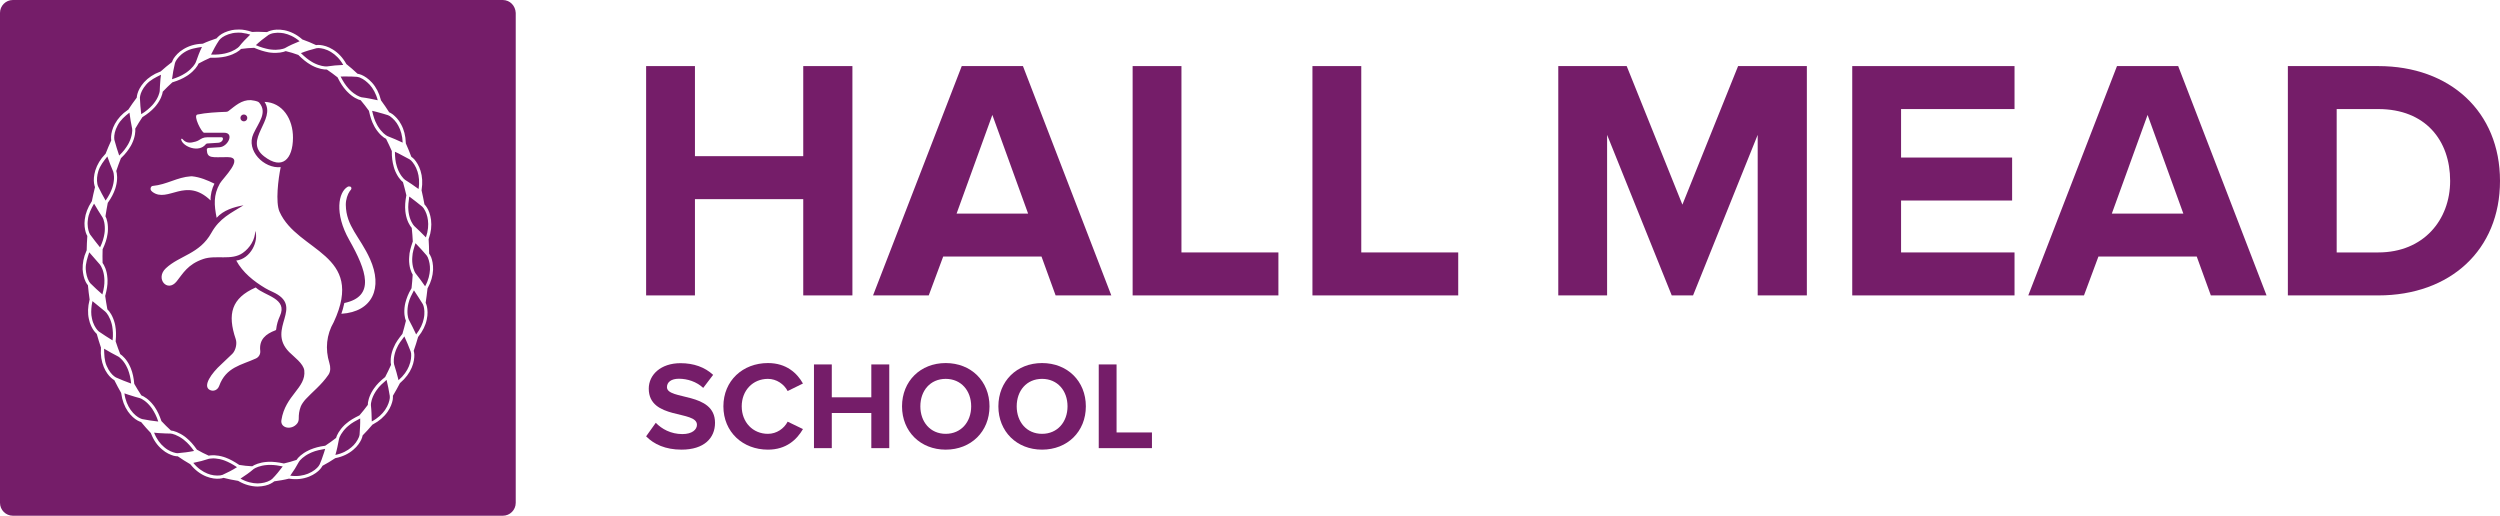
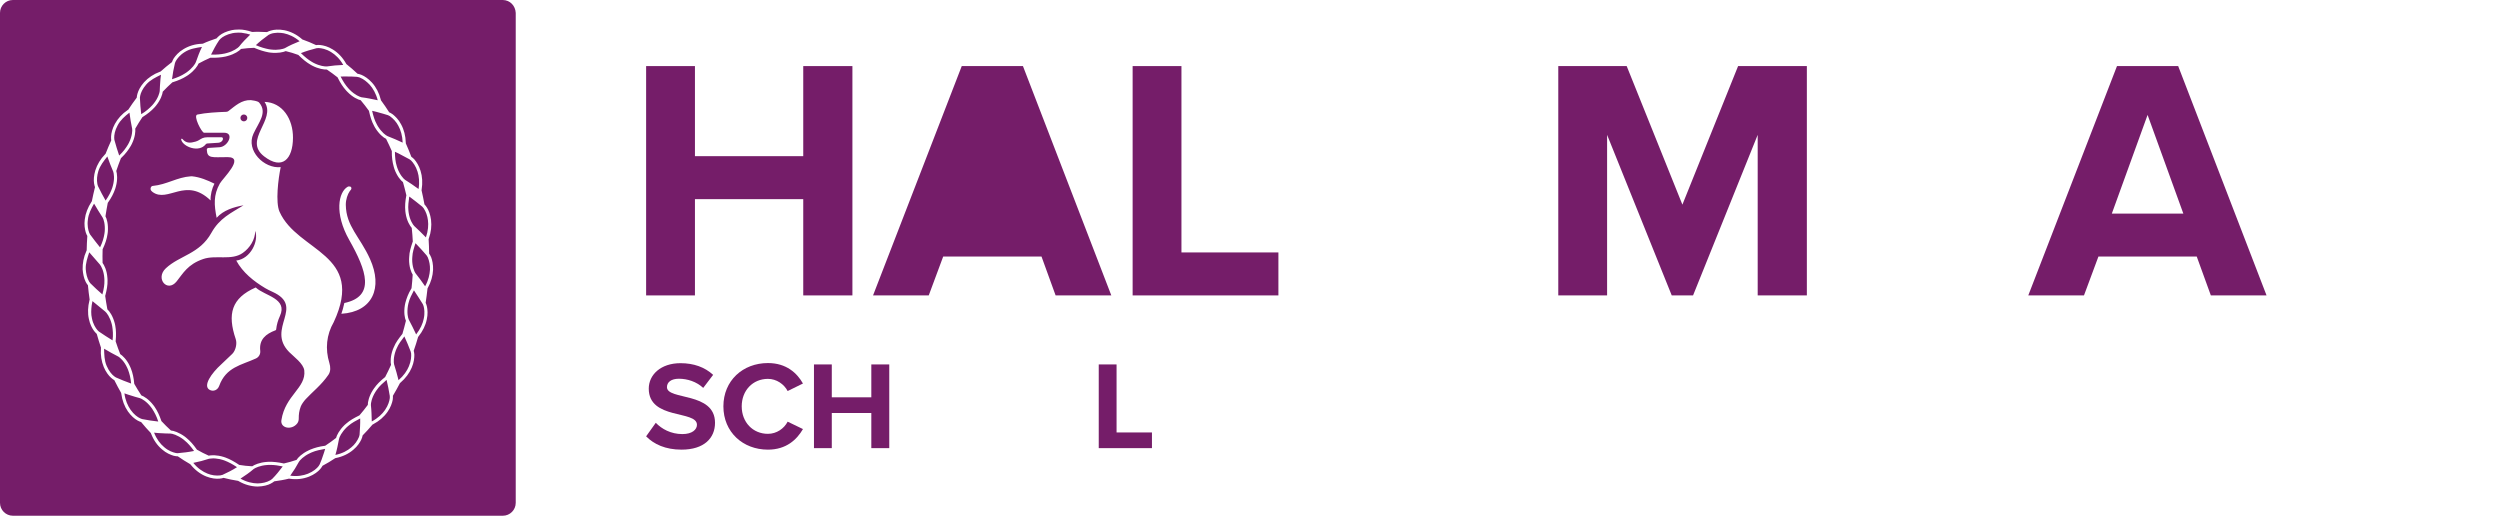
<svg xmlns="http://www.w3.org/2000/svg" version="1.1" x="0" y="0" width="2908.498" height="600" viewBox="0, 0, 2908.498, 600">
  <g id="Layer_1" transform="translate(-0, 0)">
    <path d="M991.698,343.684 L991.698,76.884 L934.498,76.884 L934.498,181.684 L808.498,181.684 L808.498,76.884 L751.698,76.884 L751.698,343.684 L808.498,343.684 L808.498,231.684 L934.498,231.684 L934.498,343.684 z" fill="#751D69" />
-     <path d="M1292.898,343.684 L1190.098,76.884 L1118.898,76.884 L1015.698,343.684 L1080.498,343.684 L1097.298,298.484 L1211.698,298.484 L1228.098,343.684 z M1196.098,248.484 L1112.898,248.484 L1154.498,133.684 z" fill="#751D69" />
+     <path d="M1292.898,343.684 L1190.098,76.884 L1118.898,76.884 L1015.698,343.684 L1080.498,343.684 L1097.298,298.484 L1211.698,298.484 L1228.098,343.684 z M1196.098,248.484 L1112.898,248.484 z" fill="#751D69" />
    <path d="M1487.298,343.684 L1487.298,293.684 L1374.498,293.684 L1374.498,76.884 L1317.698,76.884 L1317.698,343.684 z" fill="#751D69" />
-     <path d="M1696.498,343.684 L1696.498,293.684 L1583.698,293.684 L1583.698,76.884 L1526.898,76.884 L1526.898,343.684 z" fill="#751D69" />
    <path d="M2102.098,343.684 L2102.098,76.884 L2022.098,76.884 L1957.298,238.084 L1892.498,76.884 L1812.898,76.884 L1812.898,343.684 L1869.698,343.684 L1869.698,156.884 L1944.898,343.684 L1969.698,343.684 L2044.898,156.884 L2044.898,343.684 z" fill="#751D69" />
-     <path d="M2343.698,343.684 L2343.698,293.684 L2211.698,293.684 L2211.698,233.284 L2340.898,233.284 L2340.898,183.284 L2211.698,183.284 L2211.698,126.884 L2343.698,126.884 L2343.698,76.884 L2154.898,76.884 L2154.898,343.684 z" fill="#751D69" />
    <path d="M2636.898,343.684 L2534.098,76.884 L2462.898,76.884 L2359.698,343.684 L2424.498,343.684 L2441.298,298.484 L2555.698,298.484 L2572.098,343.684 z M2540.098,248.484 L2456.898,248.484 L2498.498,133.684 z" fill="#751D69" />
-     <path d="M2766.898,343.684 C2850.498,343.684 2908.498,290.884 2908.498,210.484 C2908.498,130.084 2850.498,76.884 2766.898,76.884 L2661.698,76.884 L2661.698,343.684 z M2766.898,293.684 L2718.498,293.684 L2718.498,126.884 L2766.898,126.884 C2821.698,126.884 2850.498,163.284 2850.498,210.484 C2850.498,255.684 2819.698,293.684 2766.898,293.684 z" fill="#751D69" />
    <path d="M792.87,523.116 C819.15,523.116 831.852,509.684 831.852,491.872 C831.852,455.518 775.934,465.884 775.934,450.408 C775.934,444.568 780.898,440.626 789.804,440.626 C799.732,440.626 810.244,443.984 818.128,451.284 L829.662,436.1 C820.026,427.194 807.178,422.522 791.702,422.522 C768.78,422.522 754.764,435.954 754.764,452.16 C754.764,488.806 810.828,476.98 810.828,494.208 C810.828,499.756 805.28,505.012 793.892,505.012 C780.46,505.012 769.802,499.026 762.94,491.872 L751.698,507.64 C760.75,516.838 774.182,523.116 792.87,523.116 z" fill="#751D69" />
    <path d="M893.426,523.116 C914.888,523.116 927.152,511.29 934.16,499.172 L916.348,490.558 C912.26,498.588 903.5,504.72 893.426,504.72 C875.76,504.72 862.912,491.142 862.912,472.746 C862.912,454.35 875.76,440.772 893.426,440.772 C903.5,440.772 912.26,447.05 916.348,454.934 L934.16,446.174 C927.298,434.056 914.888,422.376 893.426,422.376 C864.226,422.376 841.596,442.816 841.596,472.746 C841.596,502.676 864.226,523.116 893.426,523.116 z" fill="#751D69" />
    <path d="M1034.57,521.364 L1034.57,423.982 L1013.692,423.982 L1013.692,462.234 L967.702,462.234 L967.702,423.982 L946.97,423.982 L946.97,521.364 L967.702,521.364 L967.702,480.484 L1013.692,480.484 L1013.692,521.364 z" fill="#751D69" />
-     <path d="M1100.232,523.116 C1129.724,523.116 1151.186,502.092 1151.186,472.746 C1151.186,443.4 1129.724,422.376 1100.232,422.376 C1070.886,422.376 1049.424,443.4 1049.424,472.746 C1049.424,502.092 1070.886,523.116 1100.232,523.116 z M1100.232,504.72 C1082.274,504.72 1070.74,490.85 1070.74,472.746 C1070.74,454.496 1082.274,440.772 1100.232,440.772 C1118.19,440.772 1129.87,454.496 1129.87,472.746 C1129.87,490.85 1118.19,504.72 1100.232,504.72 z" fill="#751D69" />
-     <path d="M1212.322,523.116 C1241.814,523.116 1263.276,502.092 1263.276,472.746 C1263.276,443.4 1241.814,422.376 1212.322,422.376 C1182.976,422.376 1161.514,443.4 1161.514,472.746 C1161.514,502.092 1182.976,523.116 1212.322,523.116 z M1212.322,504.72 C1194.364,504.72 1182.83,490.85 1182.83,472.746 C1182.83,454.496 1194.364,440.772 1212.322,440.772 C1230.28,440.772 1241.96,454.496 1241.96,472.746 C1241.96,490.85 1230.28,504.72 1212.322,504.72 z" fill="#751D69" />
    <path d="M1340.18,521.364 L1340.18,503.114 L1299.008,503.114 L1299.008,423.982 L1278.276,423.982 L1278.276,521.364 z" fill="#751D69" />
    <g>
      <path d="M584.999,0 L584.999,0.001 C593.484,0.138 599.583,6.738 600,15 L599.999,584.999 L599.999,584.999 L599.999,585 C600,593.284 593.284,600 585,600 L584.979,599.999 L15.018,599.999 L14.999,600 C6.716,600 0,593.284 0,585 L0,15.001 C0,6.716 6.716,0.001 15,0.001 L14.999,0 L584.999,0 z M278.162,34.329 C271.632,34.671 274.405,34.341 269.817,35.038 C263.3,36.425 258.422,38.817 255.4,41.3 C253.808,42.608 252.644,43.775 251.952,44.668 C246.484,46.502 241.022,48.44 235.81,50.897 L235.001,50.917 C226.984,51.146 219.541,53.447 213.367,57.244 C207.696,60.598 204.231,64.781 202.102,67.904 C201.34,69.326 200.536,70.719 200.06,72.246 C195.445,75.632 191.172,79.422 186.871,83.169 L186.131,83.45 C178.708,86.173 172.36,90.435 167.577,95.731 C163.293,100.587 160.944,105.324 159.921,108.995 C159.552,110.536 159.138,112.065 159.074,113.638 C155.738,118.203 152.302,122.72 149.297,127.508 L148.644,127.947 C142.096,132.331 137.049,137.926 133.673,144.126 C130.582,149.738 129.459,154.868 129.242,158.633 C129.157,160.621 129.24,162.235 129.434,163.32 C127.201,168.475 124.802,173.583 122.859,178.85 L122.314,179.423 C116.826,185.028 113.065,191.473 110.918,198.148 C109.113,204.247 108.836,209.424 109.401,213.167 C109.711,215.132 110.11,216.688 110.517,217.719 C109.033,223.137 108.086,228.67 106.85,234.135 L106.424,234.791 C102.185,241.3 99.462,248.25 98.633,255.195 C97.743,261.471 98.712,266.629 99.71,270.195 C100.299,272.078 100.987,273.547 101.589,274.491 C101.293,280.076 100.857,285.663 100.843,291.258 L100.521,291.97 C97.269,299.09 95.983,306.376 96.141,313.352 C96.571,318.341 97.412,323.371 99.692,327.886 L99.686,327.886 L99.853,328.224 L99.872,328.223 C100.583,329.505 101.332,330.778 102.303,331.884 C102.75,337.467 103.514,343.012 104.281,348.563 L104.074,349.326 C102.199,356.859 101.86,364.334 103.41,371.165 C104.652,377.386 107.203,381.972 109.4,384.994 C110.682,386.56 111.706,387.732 112.553,388.438 C114.203,393.802 115.597,399.242 117.503,404.534 L117.444,405.319 C116.822,413.125 118.058,420.492 120.72,427.002 C123.227,432.874 126.401,437.01 129.243,439.528 C130.748,440.843 132.056,441.78 133.032,442.313 C135.539,447.353 138.191,452.335 141.004,457.22 L141.111,458.002 C142.1,465.787 144.812,472.829 148.829,478.676 C152.54,483.936 156.585,487.311 159.924,489.17 C161.336,489.887 162.725,490.642 164.236,491.077 C167.903,495.396 171.509,499.787 175.516,503.829 L175.802,504.568 C178.621,511.964 183.026,518.239 188.538,522.865 C193.416,527.188 198.503,529.169 202.102,530.257 C204.066,530.743 205.741,530.883 206.861,530.883 C211.523,534.215 216.462,537.151 221.401,540.084 L221.904,540.703 C226.916,546.871 233.134,551.604 239.928,554.31 C246.096,556.777 251.532,557.213 255.401,556.86 L255.413,556.812 C256.996,556.653 258.618,556.53 260.112,555.944 C265.721,557.367 271.377,558.607 277.115,559.439 L277.809,559.867 C284.746,563.924 292.35,565.941 299.706,566.046 C306.378,565.883 311.619,564.468 315.074,562.602 L315.069,562.557 C316.473,561.798 317.894,561.034 319.103,559.979 C324.834,559.168 330.573,558.282 336.178,556.834 L336.977,556.946 C344.933,558.178 352.721,557.198 359.526,554.525 C365.668,552.043 369.948,548.711 372.491,545.8 C373.489,544.535 374.516,543.296 375.248,541.871 C380.349,539.205 385.255,536.194 390.021,533.024 L390.801,532.861 C398.609,531.284 405.58,527.941 411.027,523.254 C416.074,519.104 418.863,514.503 420.483,511.095 L420.447,511.059 C421.075,509.611 421.677,508.134 421.895,506.558 C425.897,502.509 429.716,498.305 433.373,493.96 L434.085,493.6 C441.053,489.943 446.796,484.976 450.848,479.154 C454.53,473.88 456.18,468.858 456.882,465.166 C457.042,463.582 457.25,462.01 457.113,460.438 C460.07,455.628 462.675,450.628 465.326,445.657 L465.941,445.149 C471.843,440.044 476.375,434.042 479.07,427.54 C481.57,421.675 482.071,416.434 482.06,412.723 C481.897,411.142 481.776,409.563 481.32,408.054 C483.201,402.762 484.879,397.405 486.414,392.008 L486.913,391.392 C491.746,385.293 495.107,378.593 496.49,371.73 C497.895,365.537 497.474,360.321 496.688,356.668 C496.276,355.157 495.907,353.636 495.219,352.241 C495.975,346.689 496.84,341.152 497.369,335.572 L497.735,334.888 C501.527,328.058 503.49,320.901 503.846,313.93 C504.066,307.607 502.838,302.542 501.53,299.079 L501.475,299.079 C500.837,297.659 500.188,296.224 499.247,294.97 C499.182,289.372 499.038,283.781 498.642,278.198 L498.9,277.455 C501.553,270.103 502.295,262.711 501.466,255.773 C500.645,249.49 498.725,244.677 496.689,241.496 C495.602,239.827 494.6,238.57 493.811,237.799 C492.911,232.266 491.567,226.815 490.422,221.329 L490.539,220.553 C491.776,212.867 491.358,205.41 489.269,198.709 C487.406,192.632 484.463,188.276 482.064,185.441 C480.92,184.335 479.815,183.2 478.5,182.33 C476.558,177.059 474.382,171.875 472.098,166.727 L472.09,165.935 C471.857,158.132 470.034,150.83 466.626,144.641 C463.683,138.956 459.781,135.311 456.881,132.99 C455.275,131.819 453.795,131.066 452.771,130.645 C449.76,125.857 446.547,121.21 443.189,116.645 L443.004,115.871 C441.082,108.259 437.595,101.508 432.836,96.18 C428.498,91.378 423.995,88.539 420.486,87.07 C418.585,86.349 417.007,85.924 415.897,85.761 C411.827,81.784 407.392,78.164 402.976,74.547 L402.578,73.859 C398.674,66.957 393.368,61.33 387.171,57.547 C381.599,54.052 376.303,52.763 372.492,52.36 C370.884,52.265 369.271,52.143 367.695,52.464 C362.494,49.982 357.147,47.816 351.704,45.871 L351.101,45.319 C345.061,40.089 338.022,36.584 330.81,35.139 C324.246,33.936 318.817,34.426 315.07,35.557 C313.544,36.068 312.004,36.535 310.615,37.33 C304.825,37.085 299.036,36.84 293.243,37.186 L292.478,36.904 C287.828,35.425 283.087,34.302 278.163,34.329 L278.162,34.329 z M312.814,540.864 L314.531,540.872 C319.388,540.885 324.187,541.617 328.923,542.637 C325.252,547.529 321.192,552.659 316.639,557.187 C316.246,557.551 315.598,558.052 314.686,558.596 L314.69,558.647 C310.144,561.283 304.928,562.296 299.71,562.414 C293.978,562.339 286.983,560.909 279.792,556.827 C285.347,553.181 290.477,549.694 295.236,545.548 C296.9,544.384 302.394,541.589 310.557,541.005 C310.557,541.005 310.844,540.984 311.547,540.938 C312.25,540.891 312.814,540.864 312.814,540.864 z M376.936,526.678 C373.272,537.224 375.006,532.756 371.973,540.174 L370.699,542.255 C368.784,544.838 364.714,548.491 358.189,551.153 C352.887,553.257 345.873,554.543 337.67,553.372 C341.492,548.087 344.882,542.716 347.804,537.211 C348.888,535.432 352.984,530.842 360.444,527.326 L362.659,526.292 C367.624,524.113 373.007,523.208 378.301,522.213 L376.936,526.678 z M250.953,533.431 C257.494,534.471 254.738,533.803 259.295,535.105 L261.585,535.907 C265.757,537.525 270.418,539.892 275.728,543.501 C270.433,546.949 264.853,549.665 258.869,552.457 C258.372,552.641 257.587,552.843 256.542,553.001 L256.526,553.049 C251.336,553.705 246.13,552.896 241.279,550.941 C235.987,548.802 230.039,544.936 224.87,538.502 C231.254,537.245 237.4,535.667 243.322,533.66 C244.912,533.43 246.513,533.341 248.115,533.246 L250.953,533.431 z M295.678,55.623 L296.347,55.911 C302.055,58.332 307.405,59.982 312.621,60.922 L314.954,61.25 C323.292,62.197 329.639,60.688 332.442,59.47 C337.413,60.598 342.291,62.179 347.097,63.916 L347.61,64.442 C352.043,68.797 356.394,72.425 361.02,75.116 L363.095,76.305 C370.629,80.239 377.211,81.067 380.273,80.898 C384.607,83.701 388.674,86.907 392.78,90.052 L393.096,90.729 C395.871,96.414 399.017,101.205 402.662,105.287 L404.339,107.045 C410.436,113.23 416.571,115.957 419.633,116.613 C422.914,120.673 426.276,124.675 429.255,128.984 L429.401,129.719 C430.711,135.451 432.294,141.179 435.176,146.348 L435.168,146.352 L436.353,148.521 C440.951,156.032 446.233,160.211 449.147,161.508 C451.406,166.256 453.852,170.921 455.855,175.791 L455.842,176.548 C455.768,182.497 456.457,188.413 458.103,194.128 L458.823,196.51 C461.785,204.887 466.274,210.003 468.803,211.872 C470.298,216.934 471.509,222.085 472.769,227.215 L472.613,227.957 C471.517,233.818 470.936,239.782 471.562,245.739 L471.899,248.214 C473.234,257.041 476.97,262.859 479.016,265.157 C479.556,270.419 480.032,275.694 480.255,280.986 L479.991,281.695 C478.089,287.332 476.198,293.073 476.048,299.079 L475.904,301.583 C475.837,310.525 478.417,316.876 480.124,319.484 C479.919,324.784 479.256,330.035 478.795,335.309 L478.426,335.965 C475.027,341.48 472.97,346.981 471.561,352.421 L471.045,354.867 C469.529,363.657 470.931,370.329 472.246,373.2 C470.913,378.312 469.738,383.47 468.143,388.503 L467.654,389.072 C463.978,393.718 460.309,398.475 458.104,404.033 L457.126,406.318 C454.047,414.65 454.188,421.409 454.94,424.482 C452.761,429.266 450.517,434.032 448.063,438.682 L447.467,439.143 C442.49,443.113 438.319,447.249 435.178,451.81 L433.789,453.854 C429.093,461.293 427.839,467.886 427.922,471.038 C424.738,475.177 421.622,479.392 418.138,483.272 L417.459,483.585 C412.223,486.155 407.057,488.985 402.666,492.879 L400.838,494.481 C394.596,500.49 391.754,506.502 390.983,509.485 C386.93,512.713 382.716,515.696 378.41,518.538 L377.685,518.661 C371.429,519.493 365.975,520.977 361.025,523.048 L358.862,524.059 C351.194,527.683 346.665,532.384 345.005,535.039 C340.137,536.596 335.264,538.152 330.271,539.204 L329.556,539.063 C323.476,537.723 317.925,537.154 312.622,537.233 L310.267,537.392 C301.9,538.015 295.971,540.724 293.452,542.46 C288.373,542.187 283.272,541.776 278.261,540.861 L277.654,540.443 C272.508,537.028 267.601,534.261 262.619,532.42 L260.381,531.643 C252.342,529.129 245.782,529.431 242.796,530.112 C238.08,528.109 233.57,525.609 229.081,523.113 L228.658,522.496 C225.036,517.399 221.315,513.058 217.11,509.665 L215.245,508.123 C208.334,503.022 201.986,501.07 198.863,500.854 C195.044,497.334 191.319,493.707 187.789,489.881 L187.539,489.174 C185.631,483.632 183.253,478.247 179.934,473.388 L179.938,473.384 L178.483,471.417 C173.171,464.454 167.309,461.031 164.42,459.961 C161.477,455.617 158.872,451.063 156.199,446.546 L156.119,445.804 C155.571,439.9 154.449,434.057 152.23,428.533 L151.235,426.263 C147.547,418.223 142.468,413.623 139.867,411.965 C137.897,407.073 136.189,402.084 134.521,397.076 L134.591,396.327 C135.173,390.403 135.181,384.428 134.056,378.558 L133.524,376.118 C131.281,367.497 127.326,361.971 124.916,359.896 C124.069,354.673 122.978,349.496 122.376,344.233 L122.587,343.509 C124.112,337.751 125.317,331.859 125.107,325.868 L125.115,325.866 L124.971,323.369 C124.399,314.449 121.19,308.333 119.338,305.872 C119.158,300.573 119.259,295.275 119.385,289.983 L119.7,289.297 C122.461,283.509 124.327,277.859 125.106,272.305 L125.434,269.82 C126.163,260.909 124.268,254.388 122.683,251.636 C123.454,246.401 124.384,241.196 125.377,236.001 L125.823,235.389 C129.56,230.162 132.255,224.909 134.052,219.61 L134.754,217.215 C137.151,208.646 136.185,201.841 135.263,198.901 C136.884,193.876 138.779,188.958 140.696,184.048 L141.224,183.522 C145.919,179.124 149.417,174.437 152.23,169.627 L153.384,167.437 C157.298,159.515 157.698,152.703 157.367,149.645 C159.971,145.077 162.756,140.639 165.67,136.287 L166.296,135.88 C171.274,132.741 175.969,129.157 179.928,124.774 L181.517,122.907 C187.019,116.124 188.982,109.686 189.364,106.642 C192.891,102.802 196.742,99.315 200.539,95.777 L201.254,95.568 C207.297,93.71 212.56,91.444 217.11,88.504 L217.111,88.506 L219.125,87.188 C226.126,82.231 229.851,76.845 231.022,73.92 C235.554,71.488 240.111,69.121 244.837,67.126 L245.564,67.14 C251.823,67.349 257.414,66.863 262.615,65.742 L264.898,65.123 C273.03,62.965 278.326,59.178 280.458,56.927 C285.507,56.212 290.585,55.805 295.679,55.623 z M291.829,116.483 L291.829,116.483 C280.992,116.095 273.76,123.094 265.706,129.264 C265.032,129.772 264.217,130.057 263.373,130.085 C252.729,130.449 239.523,131.142 229.605,133.258 C224.295,134.391 234.71,154.429 237.438,154.447 C245.47,154.501 254.535,154.416 260.697,154.416 C273.08,154.416 265.211,170.801 255.338,171.29 C255.339,171.29 245.746,172.01 242.542,172.099 C241.405,172.131 240.56,173.063 240.607,174.199 C241.053,184.754 246.716,182.802 264.862,182.802 C285.333,182.802 259.259,207.303 255.755,213.518 C248.106,227.088 249.128,238.56 252.032,253.397 C259.882,244.499 271.98,240.883 283.326,238.844 C268.873,247.801 255.401,253.827 245.918,270.899 C232.225,295.553 208.949,297.131 192.925,312.126 C180.246,323.992 194.751,340.85 205.511,327.364 C213.039,317.927 218.412,307.521 236.369,301.358 C251.1,296.302 269.35,303.431 282.361,294.326 C290.658,288.519 296.907,278.745 296.911,268.586 C301.242,280.474 291.614,301.109 274.862,303.13 C282.376,317.005 295.074,327.173 308.636,335.26 C311.255,336.823 314.008,338.156 316.792,339.404 C355.671,356.837 309.214,381.891 336.416,409.57 C341.63,414.875 353.105,422.991 354.003,431.011 C356.292,451.418 331.851,459.647 327.371,488.871 C325.947,498.161 339.229,500.899 345.727,492.708 C346.973,491.137 347.557,489.143 347.552,487.138 C347.54,481.911 348.024,478.002 349.892,472.966 C350.817,470.474 353.37,466.875 355.705,464.332 C363.039,456.345 374.082,447.806 382.163,435.911 C384.813,432.01 384.592,426.837 383.199,422.33 C378.14,405.967 379.801,389.377 388.27,374.774 C425.534,294.735 346.183,293.383 325.215,246.356 C320.323,235.384 323.722,208.016 326.571,194.432 C307.183,196.497 285.915,175.052 294.767,155.786 C300.981,142.26 311.327,131.091 301.649,119.534 C301.138,118.924 300.472,118.443 299.719,118.185 C297.177,117.193 294.508,116.868 291.829,116.483 z M297.53,334.49 L297.366,334.5 C269.27,346.887 264.338,365.31 274.244,394.511 C276.053,399.843 274.135,407.798 270.265,411.667 C269.138,412.795 260.448,421.134 257.481,423.813 C245.866,434.305 235.77,448.916 243.809,453.499 C248.177,455.989 253.238,453.788 254.951,449.061 C262.966,426.947 280.79,424.841 297.762,417.027 C301.032,415.521 303.048,412.148 302.797,408.558 C302.79,408.469 302.784,408.382 302.777,408.296 C301.183,394.884 309.337,388.46 320.507,384.268 C320.948,384.103 321.255,383.703 321.303,383.234 C321.858,377.862 323.362,372.622 325.623,367.72 C335.139,347.09 307.869,344.229 297.678,334.574 L297.53,334.49 z M405.427,216.928 L404.444,217.31 C393.764,223.463 388.746,248.191 406.29,279.169 C426.563,314.966 436.849,344.84 400.603,352.528 C399.322,358.605 398.421,361.18 397.133,365.059 C433.703,362.761 445.523,334.683 430.489,301.357 C418.672,275.16 402.673,263.367 402.308,238.392 C402.216,231.992 404.522,225.843 406.799,222.556 C407.62,221.369 408.037,221.071 408.12,220.946 C409.154,219.705 409.265,217.598 407.348,217.051 C406.731,216.874 406.067,216.969 405.427,216.928 z M223.418,205.094 L223.417,205.094 L221.878,205.122 C205.964,206.209 194.377,214.691 177.525,216.348 C175.838,216.514 174.878,218.616 175.221,220.393 C175.449,221.569 176.706,222.798 177.574,223.423 C195.651,236.44 215.915,205.274 245.004,233.185 C244.643,226.911 246.675,219.034 249.47,213.671 C241.218,209.623 232.625,206.029 223.418,205.094 z M307.751,118.522 L307.751,118.522 C321.893,139.469 282.396,162.607 307.234,181.886 C328.347,198.272 340.684,185.142 340.853,160.387 C341.003,138.324 328.616,119.185 307.751,118.522 z M257.481,159.664 L257.48,159.664 C257.382,159.666 257.085,159.673 257.085,159.673 C253.039,159.667 246.547,159.677 241.505,159.676 C236.402,159.676 234.531,161.207 231.387,163.072 C230.175,163.791 228.87,164.36 227.515,164.75 C221.874,166.369 216.737,167.014 212.439,161.921 C211.523,160.835 210.444,161.349 210.871,162.801 C213.223,170.801 231.421,178.021 239.404,167.81 C239.84,167.253 240.526,166.949 241.231,166.905 C243.91,166.739 250.663,166.308 254.03,166.095 C255.257,166.018 256.51,165.622 257.46,164.84 C257.674,164.664 258.314,164.055 258.694,163.532 C259.677,162.184 259.896,159.638 257.481,159.664 z M419.048,486.828 L419.048,486.828 C419.204,493.205 418.728,499.573 418.31,505.931 C418.25,506.472 418.03,507.232 417.669,508.222 L417.7,508.255 C415.689,512.996 412.708,517.226 408.682,520.487 C404.427,524.176 398.281,527.609 390.205,529.248 C392.049,523.099 393.289,516.712 394.402,510.678 C394.766,508.534 397.352,502.976 403.343,497.111 L405.211,495.477 C409.313,491.848 414.241,489.372 419.048,486.828 L419.048,486.828 L419.048,486.828 L419.048,486.828 L419.048,486.828 L419.048,486.828 L419.048,486.828 L419.048,486.828 L419.048,486.828 L419.048,486.828 L419.048,486.828 L419.048,486.828 L419.048,486.828 L419.048,486.828 L419.048,486.828 L419.048,486.827 L419.048,486.827 L419.048,486.827 L419.048,486.827 L419.048,486.828 z M179.247,503.357 L184.026,503.826 C195.146,504.381 190.4,504.229 198.261,504.413 C200.43,504.417 206.356,506.095 213.071,511.02 L214.962,512.608 C218.494,515.421 222.013,519.427 225.782,524.651 C219.625,525.922 213.378,526.668 206.861,527.227 C206.332,527.237 205.485,527.227 204.473,527.007 C201.421,526.33 196.104,524.72 190.891,520.098 C186.557,516.492 182.231,510.987 179.247,503.357 z M144.751,457.623 L149.288,459.199 C159.918,462.474 155.346,461.165 162.965,463.265 C164.899,463.938 170.508,466.907 175.609,473.629 L177.075,475.639 L177.07,475.644 C179.583,479.491 182.144,484.153 184.122,490.421 C178.005,489.683 171.542,488.872 165.292,487.543 C164.784,487.409 164.024,487.136 163.08,486.678 C160.151,485.355 155.771,482.25 151.812,476.605 C148.674,471.986 145.752,465.747 144.751,457.623 z M449.741,441.95 L449.741,441.951 L449.741,441.951 C451.329,448.117 452.375,454.404 453.467,460.672 L453.491,463.083 C453.132,466.203 451.803,471.423 447.873,477.072 C444.702,481.669 439.713,486.482 432.522,490.332 C432.339,483.754 432.209,477.562 431.492,471.236 C431.406,469.15 432.328,462.943 436.86,455.785 L438.27,453.724 C441.342,449.13 445.616,445.555 449.741,441.951 L449.741,441.951 L449.741,441.951 L449.741,441.951 L449.741,441.951 L449.741,441.951 L449.741,441.951 L449.741,441.95 L449.741,441.95 L449.741,441.95 L449.741,441.95 L449.741,441.95 L449.741,441.95 z M121.08,405.669 L121.08,405.669 C126.485,409.016 132.136,411.941 137.759,414.901 C139.507,415.971 144.424,420.053 147.947,427.802 L148.943,430.108 C150.587,434.434 152.01,439.633 152.539,446.189 C146.722,444.042 140.633,441.769 134.844,439.114 C134.372,438.873 133.691,438.44 132.874,437.792 C130.302,435.875 126.743,431.909 124.07,425.604 C121.328,419.331 121.298,412.39 121.08,405.669 L121.08,405.669 L121.079,405.669 L121.079,405.669 L121.079,405.669 L121.079,405.668 L121.079,405.668 L121.079,405.668 L121.079,405.668 L121.079,405.668 L121.079,405.668 L121.079,405.668 L121.079,405.668 L121.079,405.669 L121.079,405.669 L121.079,405.669 L121.08,405.669 z M470.439,391.392 L470.439,391.393 L470.439,391.393 C473.178,397.144 475.472,403.092 477.804,409.015 L478.319,411.365 C478.544,414.46 478.389,419.838 475.723,426.139 C473.605,431.265 469.819,436.996 463.64,442.296 C462.026,435.97 460.506,429.939 458.482,423.905 C457.945,421.881 457.556,415.587 460.524,407.586 L461.52,405.274 C463.613,400.136 467.106,395.766 470.439,391.393 L470.439,391.393 L470.439,391.393 L470.439,391.393 L470.439,391.393 L470.439,391.393 L470.439,391.393 L470.439,391.393 L470.439,391.393 L470.439,391.392 L470.439,391.392 L470.439,391.392 L470.439,391.392 L470.439,391.392 L470.439,391.392 z M107.562,350.317 L107.562,350.318 L107.562,350.318 L107.562,350.318 L107.562,350.318 L107.562,350.318 L107.562,350.318 L107.562,350.318 L107.562,350.318 L107.562,350.318 L107.562,350.318 L107.562,350.318 L107.563,350.318 L107.563,350.318 C117.366,358.435 112.44,354.406 122.34,362.404 C124.041,363.733 127.823,368.737 130.006,377.008 L130.532,379.478 C131.275,384.064 131.805,389.432 130.962,396.007 C125.67,392.743 120.219,389.324 114.959,385.65 C114.545,385.322 113.965,384.767 113.295,383.982 C111.252,381.59 108.291,377.094 106.958,370.408 C105.748,365.41 106.052,360.38 106.649,355.307 C107.227,351.976 106.923,353.639 107.563,350.318 L107.562,350.318 L107.562,350.318 L107.562,350.318 L107.562,350.318 L107.562,350.318 L107.562,350.318 L107.562,350.318 L107.562,350.318 L107.562,350.318 L107.562,350.318 L107.562,350.318 L107.562,350.318 L107.562,350.317 L107.562,350.317 z M481.564,337.759 L481.564,337.759 L481.564,337.759 L481.564,337.759 L481.564,337.76 L481.564,337.76 L481.564,337.76 L481.564,337.76 L481.565,337.76 L481.565,337.76 L481.565,337.76 C485.111,343.036 488.491,348.418 491.883,353.793 L492.767,356.005 C493.619,359.017 494.451,364.316 492.942,370.97 C491.872,376.392 489.119,382.678 484.137,389.054 C481.439,383.193 478.568,377.494 475.639,371.971 C474.637,370.059 473.2,363.949 474.619,355.501 L475.144,353.03 C476.355,347.597 479.034,342.667 481.565,337.76 L481.565,337.76 L481.565,337.76 L481.564,337.76 L481.564,337.76 L481.564,337.76 L481.564,337.76 L481.564,337.759 L481.564,337.759 L481.564,337.759 L481.564,337.759 L481.564,337.759 z M103.822,293.526 L103.822,293.527 C112.104,303.183 107.926,298.386 116.355,307.915 C117.605,309.522 120.84,315.077 121.355,323.643 L121.488,326.162 L121.474,326.163 C121.638,330.806 120.831,336.246 119.098,342.54 C114.274,338.415 109.706,334.074 105.113,329.556 C104.757,329.171 104.263,328.526 103.719,327.636 L103.709,327.637 C101.205,323.246 100.125,318.211 99.77,313.207 C99.438,306.403 101.752,299.9 103.822,293.527 L103.822,293.526 L103.822,293.526 z M483.395,282.945 L483.395,282.946 L483.395,282.946 L483.395,282.946 L483.395,282.946 L483.395,282.946 L483.396,282.946 L483.396,282.946 L483.396,282.946 L483.396,282.946 L483.396,282.946 C487.883,287.464 492.061,292.273 496.264,297.052 C496.592,297.467 497.028,298.151 497.504,299.081 L497.552,299.08 C499.53,303.724 500.415,308.728 500.219,313.777 C499.891,319.286 498.544,325.94 494.57,333.065 C490.957,327.773 487.199,322.655 483.258,317.702 C482.102,315.987 479.458,310.194 479.537,301.608 L479.676,299.08 C479.862,293.511 481.707,288.2 483.396,282.946 L483.396,282.946 L483.396,282.946 L483.396,282.946 L483.395,282.946 L483.395,282.946 L483.395,282.946 L483.395,282.946 L483.395,282.946 L483.395,282.946 L483.395,282.945 L483.395,282.945 z M109.436,236.887 L109.436,236.887 L109.436,236.887 L109.436,236.887 L109.436,236.887 L109.436,236.887 L109.436,236.887 L109.436,236.887 L109.436,236.887 C115.967,247.814 112.636,242.391 119.43,253.156 C120.529,254.968 122.528,260.941 121.822,269.492 L121.476,271.998 C120.764,276.595 119.32,281.848 116.402,287.767 C112.41,282.906 108.606,277.871 104.727,272.655 C104.445,272.215 104.089,271.501 103.718,270.536 C102.642,267.606 101.299,262.396 102.232,255.645 C102.935,248.837 106.097,242.734 109.436,236.887 L109.436,236.887 z M476.158,228.62 L476.158,228.62 L476.158,228.62 L476.158,228.62 L476.158,228.62 L476.158,228.62 L476.159,228.62 L476.159,228.62 L476.159,228.62 L476.159,228.62 L476.159,228.62 C481.269,232.407 486.223,236.392 491.188,240.363 L492.767,242.157 C495.64,246.341 497.23,251.204 497.864,256.223 C498.573,261.695 498.159,268.514 495.497,276.177 C491.145,271.547 486.354,267.128 481.836,262.87 C480.417,261.378 476.757,256.112 475.485,247.642 L475.153,245.134 C474.524,239.613 475.406,234.082 476.159,228.62 L476.159,228.62 L476.159,228.62 L476.159,228.62 L476.158,228.62 L476.158,228.62 L476.158,228.62 L476.158,228.62 L476.158,228.62 L476.158,228.62 L476.158,228.62 L476.158,228.62 z M124.876,182.02 L124.876,182.021 C126.876,188.059 129.342,193.927 131.764,199.805 C132.407,201.747 133.581,208.044 131.25,216.268 L130.528,218.688 C129.031,223.079 126.635,227.964 122.856,233.332 C119.75,227.867 116.703,222.225 113.954,216.458 C113.749,215.972 113.504,215.201 113.291,214.185 C112.337,209.173 112.929,204.079 114.383,199.232 C116.34,192.677 120.746,187.327 124.876,182.021 L124.876,182.02 L124.876,182.02 L124.876,182.02 L124.876,182.02 L124.876,182.02 L124.876,182.02 L124.876,182.02 L124.876,182.02 L124.876,182.02 L124.876,182.02 L124.876,182.02 L124.876,182.02 L124.876,182.02 L124.876,182.02 L124.876,182.02 L124.876,182.02 L124.876,182.02 z M459.461,176.533 L463.744,178.583 C473.606,183.742 469.398,181.469 476.414,185.32 L478.323,186.799 C480.49,189.018 483.786,193.259 485.803,199.783 C487.431,205.075 488.264,211.858 486.938,219.877 C481.671,216.102 476.556,212.485 471.148,209.149 C469.452,207.942 465.086,203.36 462.247,195.301 L461.517,192.891 C460.099,188.494 459.508,183.039 459.461,176.533 z M150.608,131.024 L150.608,131.024 C151.307,137.343 152.552,143.582 153.75,149.821 C154.077,151.893 153.876,158.208 150.126,165.841 L148.953,168.06 C146.571,172.03 143.509,176.458 138.653,180.946 C136.719,175.074 134.665,168.914 133.073,162.729 C132.965,162.214 132.878,161.414 132.871,160.369 C132.798,157.188 133.551,151.878 136.862,145.862 C140.019,139.726 145.271,135.21 150.608,131.024 L150.608,131.024 L150.608,131.024 L150.608,131.024 L150.608,131.024 L150.608,131.024 L150.608,131.024 L150.608,131.024 L150.608,131.024 L150.608,131.024 z M432.933,128.93 L437.547,130.02 C448.267,133.021 443.676,131.664 451.349,133.995 L453.495,135.074 C457.619,138.058 461.099,141.811 463.434,146.37 C466.14,151.237 468.168,157.815 468.463,165.928 C462.545,163.212 456.813,160.629 450.912,158.395 C448.945,157.574 443.884,153.892 439.463,146.647 L438.272,144.444 L438.281,144.439 C436.038,140.436 434.338,135.259 432.933,128.93 z M187.281,86.94 L187.28,86.94 L186.713,91.679 C185.908,102.783 186.158,98.018 185.823,105.965 C185.607,107.997 184.029,114.099 178.693,120.623 L177.078,122.521 C173.916,125.854 169.972,129.464 164.309,132.832 C163.642,126.704 162.918,120.227 162.759,113.843 C162.767,113.31 162.857,112.51 163.08,111.488 C163.679,108.332 165.685,103.339 170.278,98.159 C174.849,92.96 181.207,89.989 187.28,86.94 L187.28,86.94 L187.281,86.94 z M400.978,88.958 C412.13,89.131 407.347,88.92 415.336,89.389 L417.704,89.908 L418.913,90.356 C423.302,92.158 426.87,95.231 430.13,98.597 C433.887,102.765 437.41,108.745 439.461,116.638 C433.03,115.287 426.975,113.955 420.667,113.194 C418.624,112.78 412.795,110.474 406.909,104.487 L405.211,102.682 C402.161,99.289 399.164,94.876 396.275,89.065 L400.978,88.958 z M234.983,54.579 C232.151,60.274 229.983,66.263 227.87,72.252 C227.146,74.262 223.817,79.418 217.037,84.227 L214.965,85.557 C211.18,88.039 206.314,90.211 200.128,92.157 C200.892,85.932 202.02,79.678 203.543,73.381 C203.691,72.869 203.986,72.106 204.473,71.162 C206.014,68.408 209.241,63.941 215.257,60.339 C221.184,56.628 228.216,55.686 234.983,54.579 L234.983,54.579 L234.983,54.578 L234.983,54.579 L234.983,54.579 z M370.703,55.911 C373.868,56.034 379.329,56.909 385.269,60.641 C390.108,63.603 395.302,68.365 399.323,75.556 C392.885,75.736 386.483,76.399 380.352,77.292 C378.285,77.483 372.102,76.91 364.779,73.092 L362.661,71.863 C358.776,69.626 354.673,66.265 350.079,61.812 C355.926,59.438 361.913,57.763 368.304,56.066 L370.703,55.911 z M277.433,37.95 L280.926,38.083 C288.906,39.537 285.534,38.697 291.118,40.28 C286.366,44.859 281.993,49.279 278.12,54.257 C276.712,55.76 271.856,59.531 263.934,61.628 L261.583,62.248 C257.194,63.145 252.031,63.79 245.536,63.495 C248.267,58.044 251.286,52.244 254.892,46.923 L256.522,45.113 C258.876,42.874 263.577,40.057 270.501,38.598 C274.249,38.003 271.948,38.298 277.433,37.95 z M322.966,38.08 L323.9,38.126 C326.002,38.105 328.044,38.385 330.111,38.702 C335.724,39.851 342.313,42.589 348.573,47.986 C342.464,50.428 336.736,52.982 331.282,56.091 C329.423,56.934 323.49,58.609 315.37,57.64 L312.969,57.309 C308.586,56.437 303.557,55.151 297.66,52.532 C302.192,48.274 307.156,44.297 312.499,40.554 L314.687,39.516 C317.333,38.425 320.159,38.312 322.966,38.08 z" fill="#751D69" />
      <path d="M283.705,141.195 C281.496,141.195 279.705,139.404 279.705,137.195 C279.705,134.986 281.496,133.195 283.705,133.195 C285.914,133.195 287.705,134.986 287.705,137.195 C287.705,139.404 285.914,141.195 283.705,141.195 z" fill="#751D69" />
    </g>
  </g>
</svg>